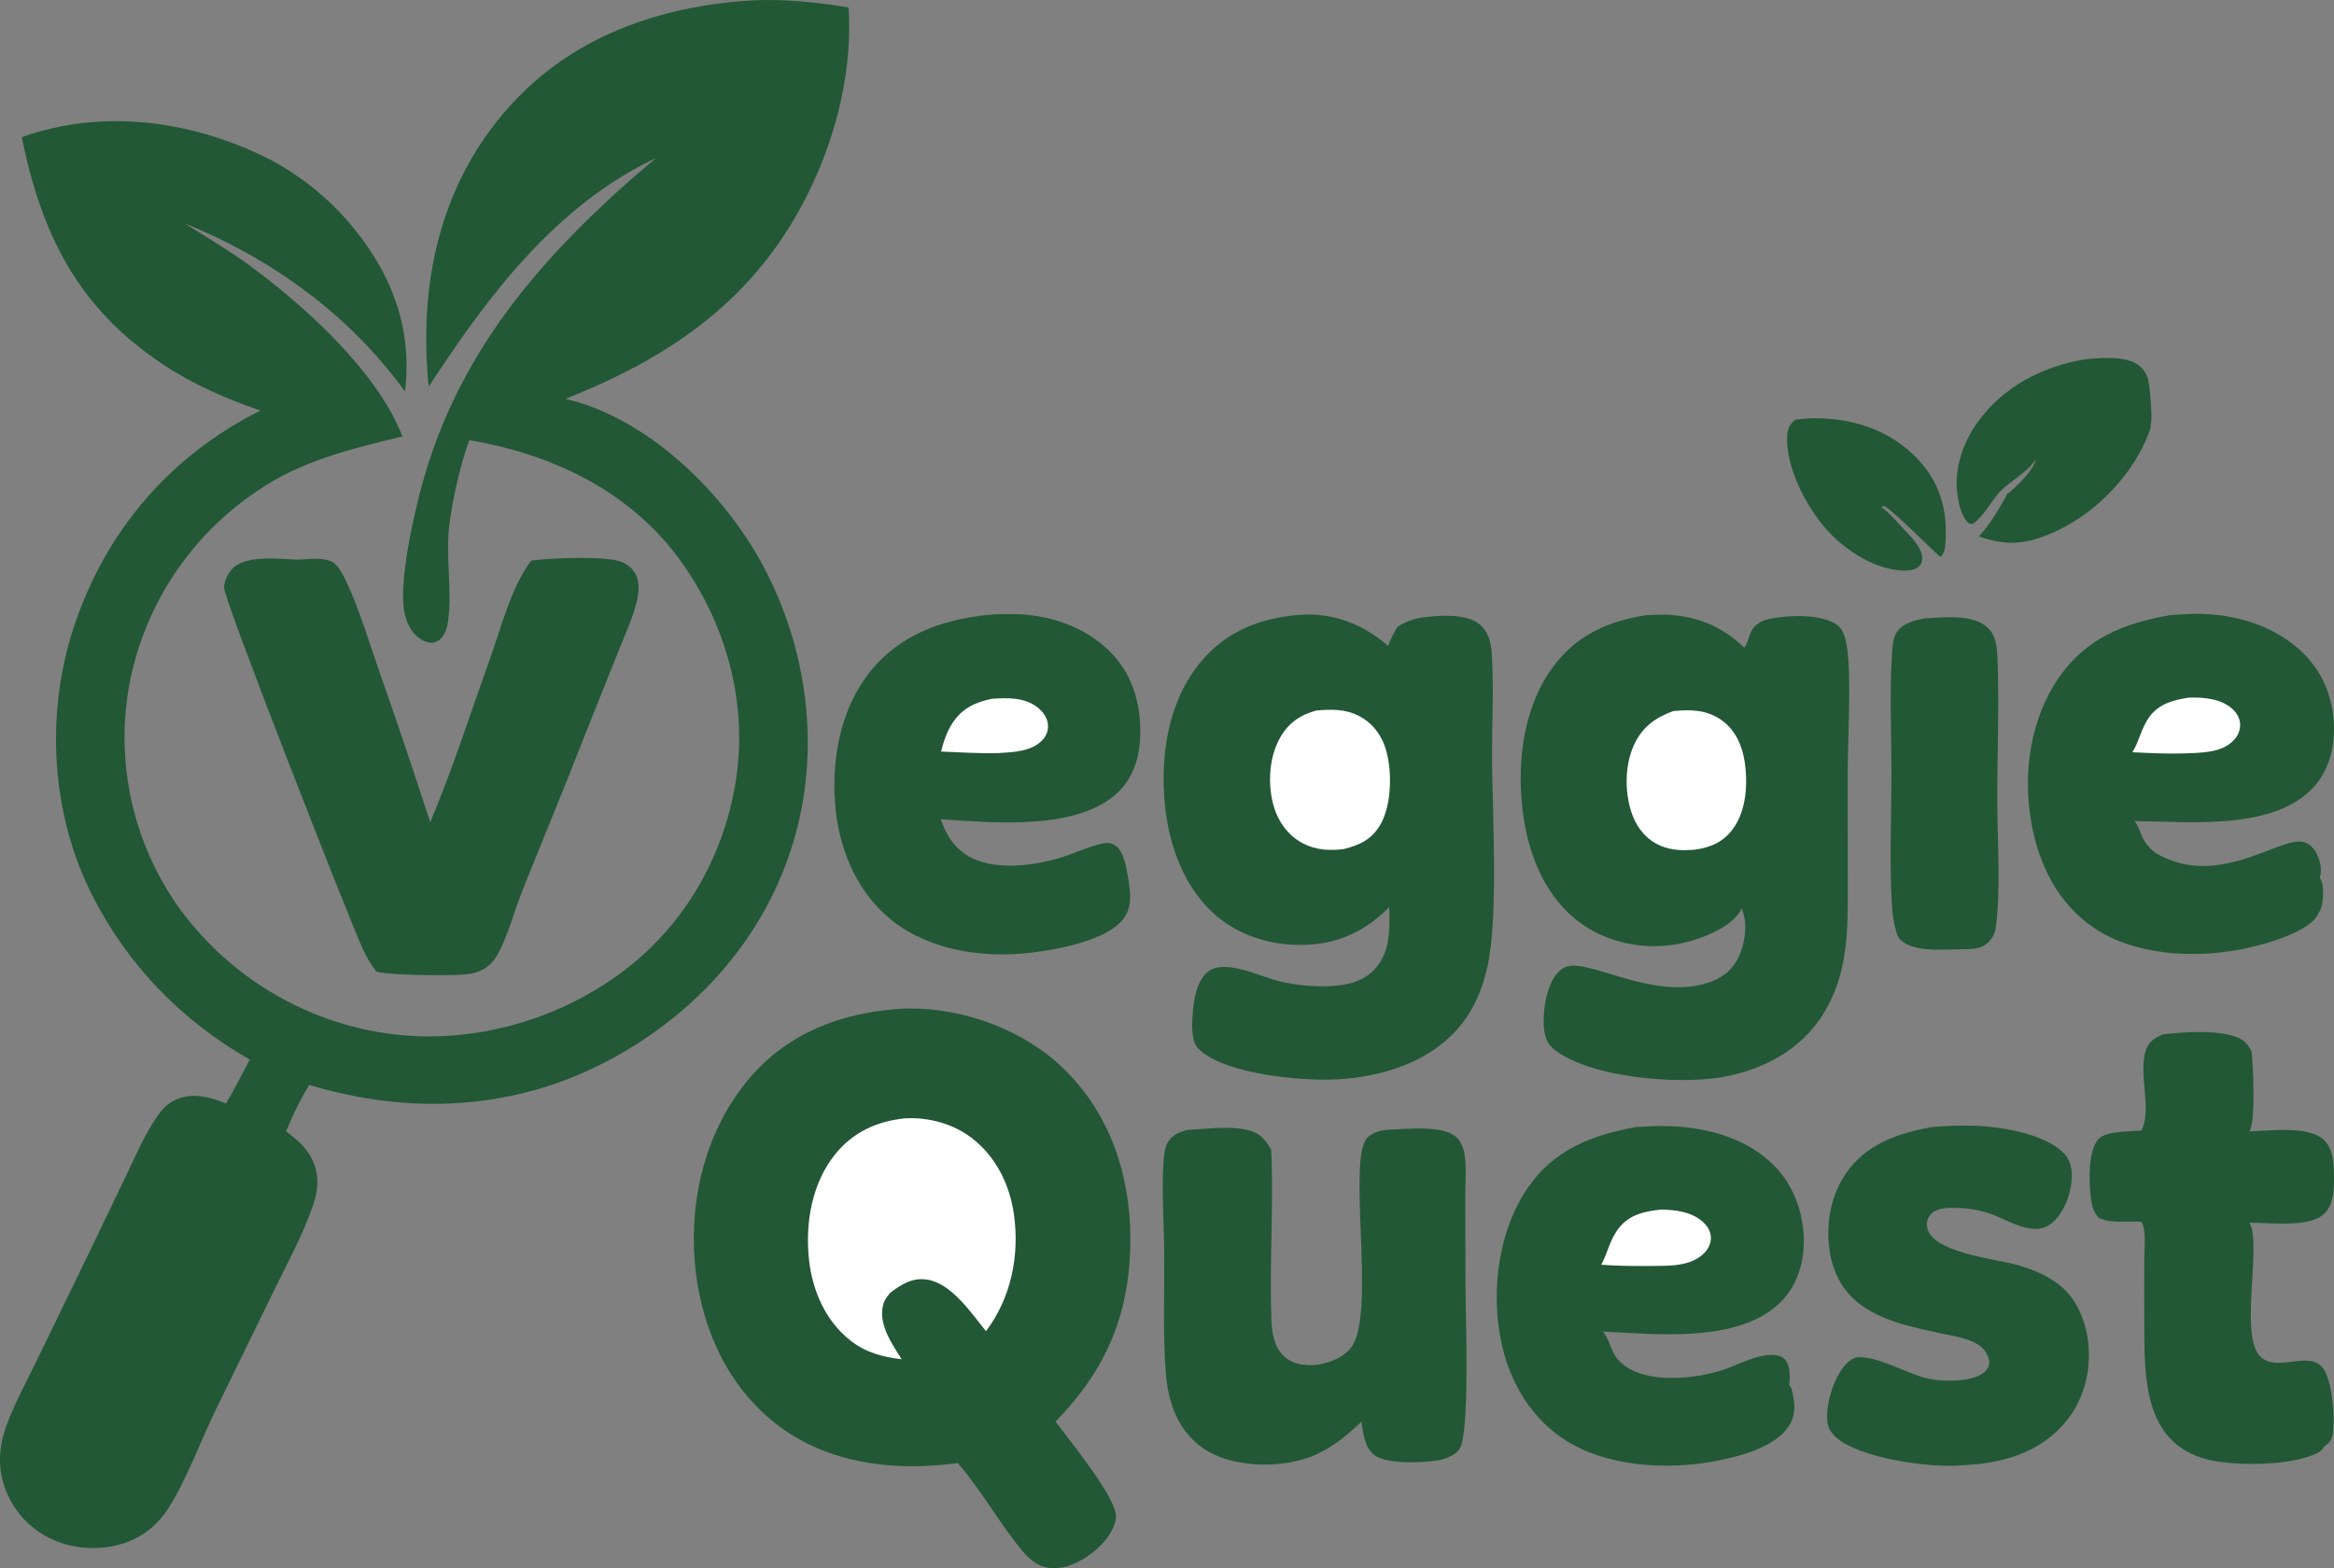
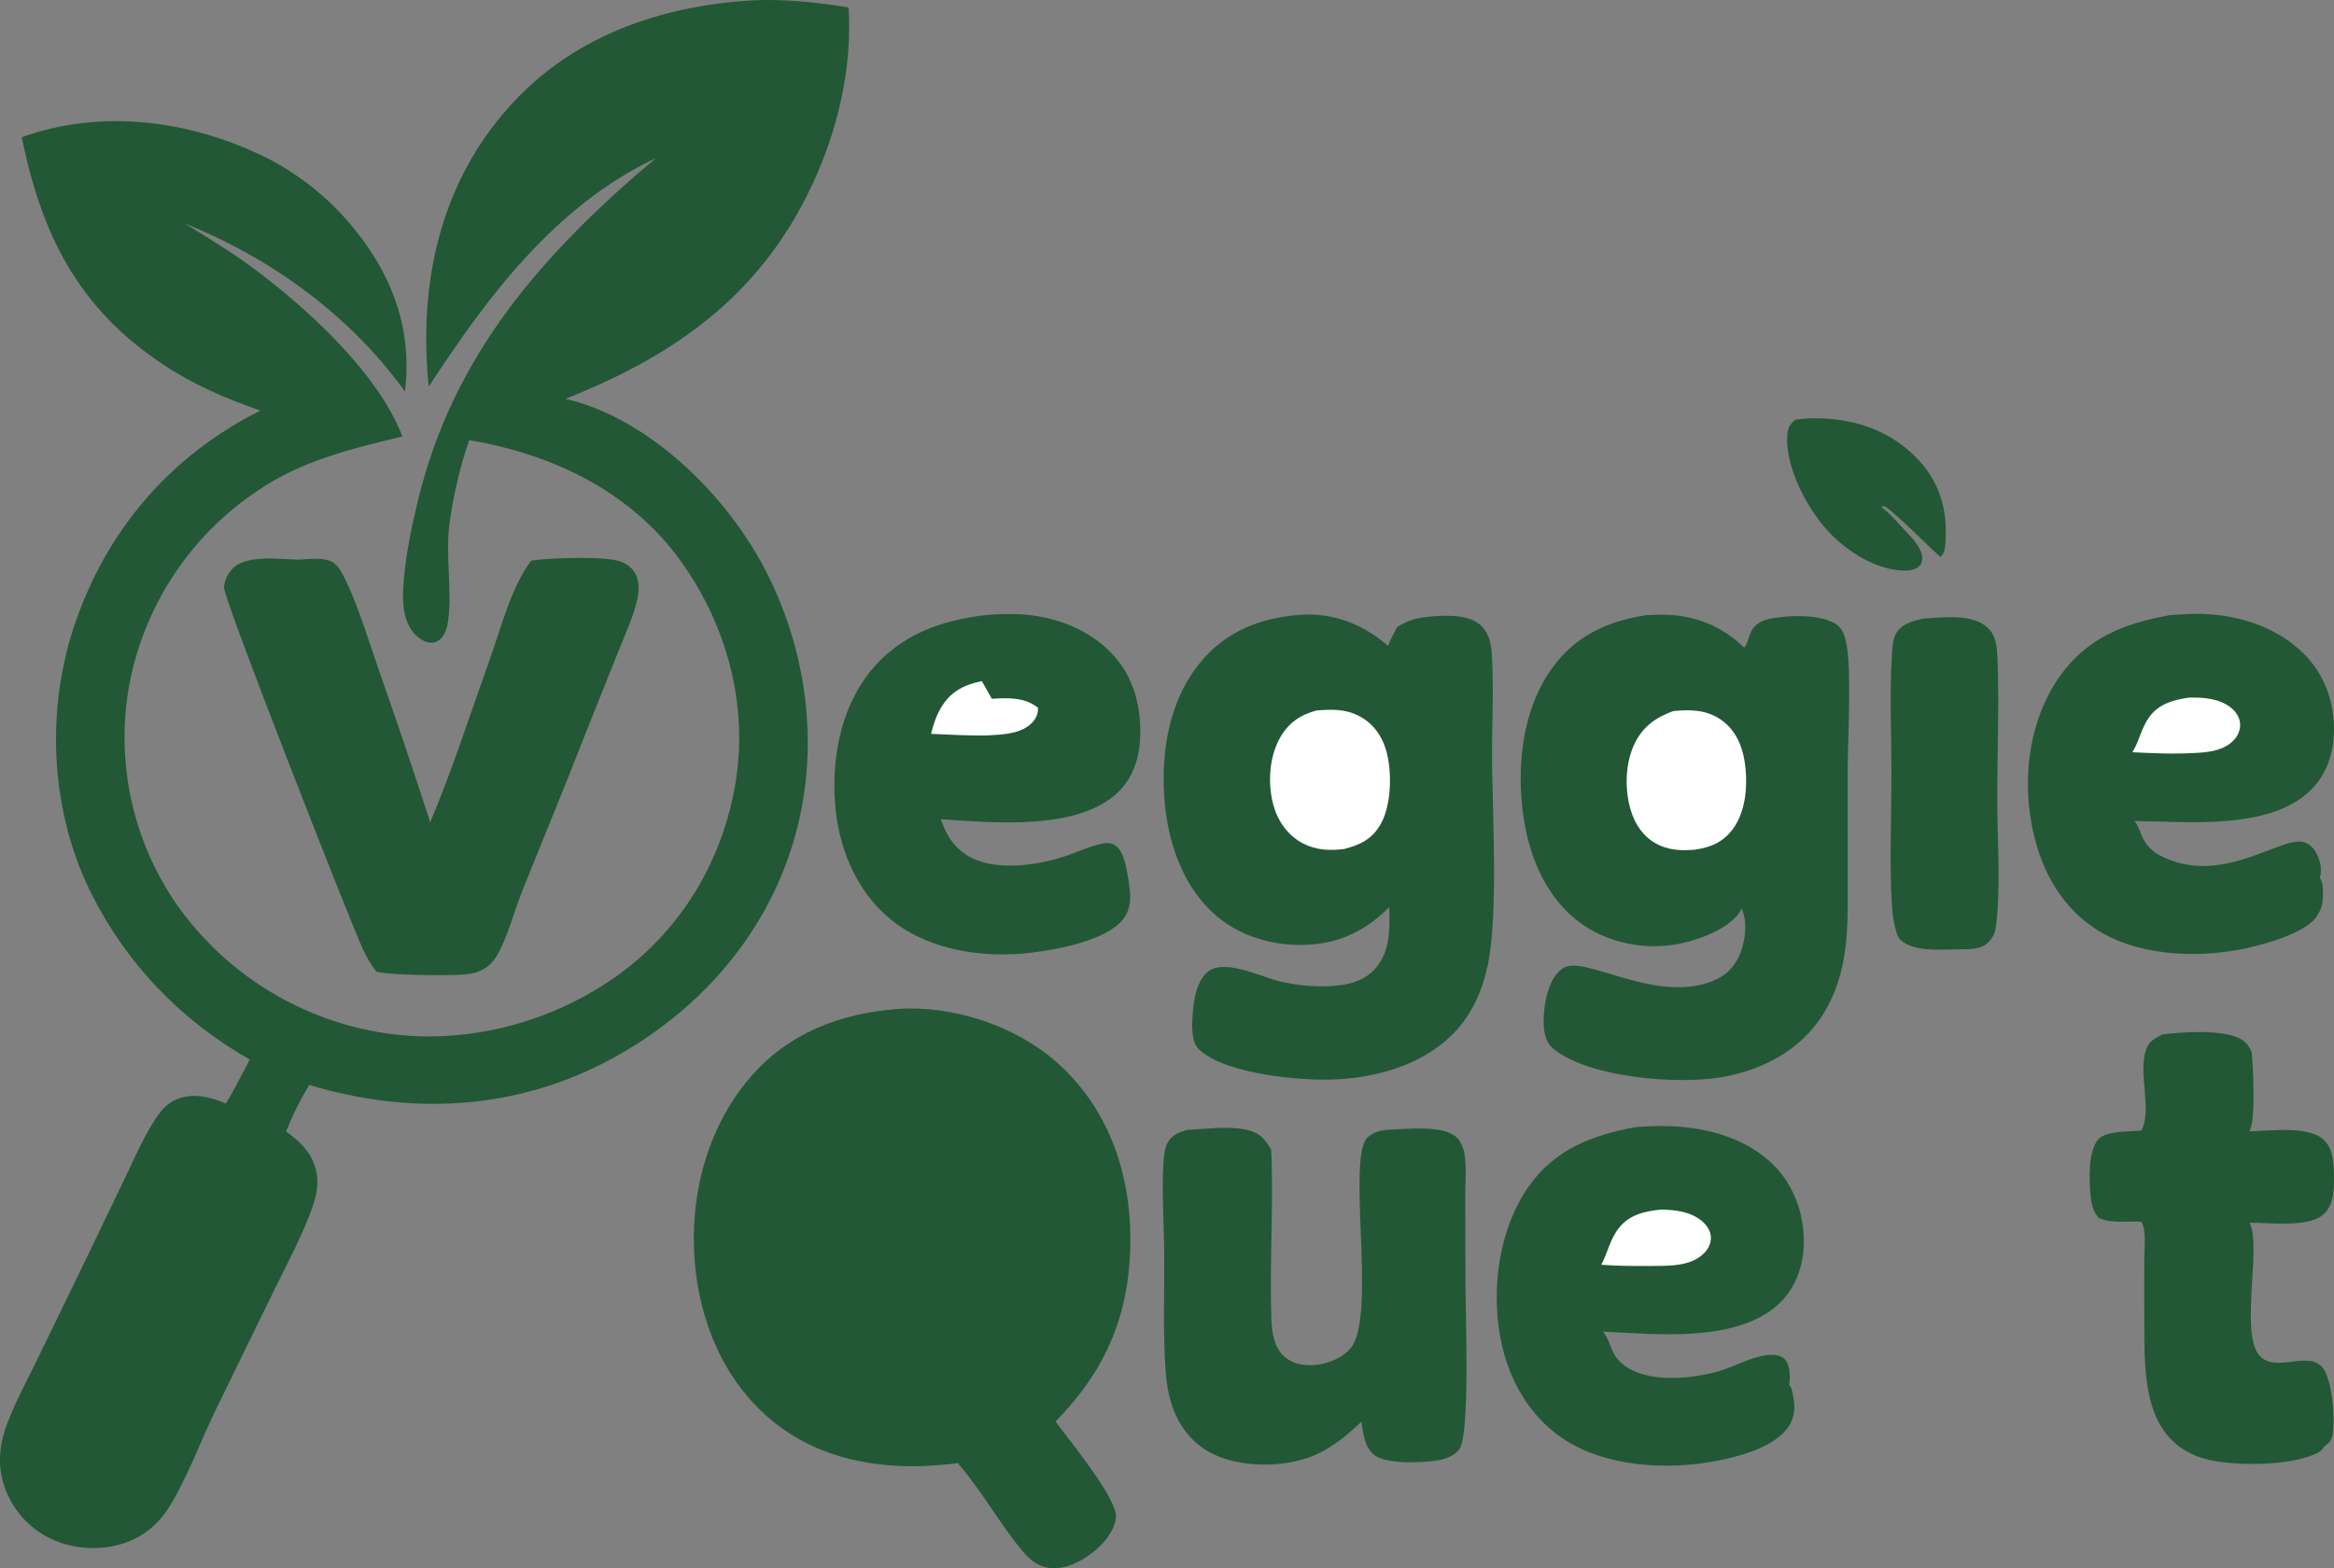
<svg xmlns="http://www.w3.org/2000/svg" version="1.1" width="595.803" height="400.434" viewBox="666.816,234.922,595.803,400.434">
  <rect x="666.816" y="234.922" width="595.803" height="400.434" fill="#808080" stroke="none" />
  <g fill="none" fill-rule="nonzero" stroke="none" stroke-width="1" stroke-linecap="butt" stroke-linejoin="miter" stroke-miterlimit="10" stroke-dasharray="" stroke-dashoffset="0" font-family="none" font-weight="none" font-size="none" text-anchor="none" style="mix-blend-mode: normal">
    <path d="M858.972,235.011c8.181,-0.378 16.405,0.481 24.469,1.821c0.882,14.476 -2.269,29.144 -8.008,42.401c-12.839,29.656 -34.879,45.91 -64.262,57.521c0.882,0.208 1.758,0.438 2.628,0.69c19.798,5.761 37.83,23.635 47.492,41.359c11.722,21.501 15.116,47.452 8.071,71.025c-7.287,24.385 -24.478,43.647 -46.731,55.618c-24.119,12.977 -50.868,14.332 -76.848,6.516c-2.372,3.79 -4.281,7.748 -5.94,11.895c2.753,1.971 5.209,4.086 6.698,7.207c1.876,3.934 1.53,7.776 0.143,11.77c-2.532,7.289 -6.389,14.411 -9.783,21.335l-15.128,30.981c-3.846,7.921 -7.54,18.191 -12.261,25.315c-2.158,3.257 -5.038,5.844 -8.577,7.519c-5.758,2.725 -13.042,2.931 -18.999,0.734c-0.359,-0.129 -0.715,-0.266 -1.067,-0.413c-0.352,-0.147 -0.701,-0.302 -1.045,-0.465c-0.344,-0.164 -0.685,-0.336 -1.021,-0.517c-0.336,-0.181 -0.667,-0.37 -0.994,-0.567c-0.326,-0.197 -0.648,-0.403 -0.964,-0.616c-0.316,-0.213 -0.627,-0.434 -0.932,-0.663c-0.305,-0.229 -0.605,-0.465 -0.898,-0.708c-0.293,-0.244 -0.581,-0.495 -0.862,-0.753c-0.281,-0.258 -0.555,-0.523 -0.823,-0.794c-0.268,-0.272 -0.529,-0.55 -0.782,-0.835c-0.254,-0.284 -0.501,-0.575 -0.74,-0.872c-0.239,-0.297 -0.471,-0.599 -0.696,-0.908c-0.224,-0.308 -0.441,-0.622 -0.649,-0.941c-0.209,-0.319 -0.409,-0.644 -0.602,-0.973c-0.193,-0.329 -0.377,-0.663 -0.553,-1.001c-0.176,-0.339 -0.343,-0.681 -0.502,-1.028c-2.879,-6.443 -2.436,-12.4 0.055,-18.785c2.036,-5.219 4.78,-10.297 7.233,-15.339l12.431,-25.598l10.444,-21.737c2.217,-4.615 4.297,-9.465 7.036,-13.792c1.594,-2.518 3.127,-4.62 5.951,-5.805c4.192,-1.759 8.539,-0.542 12.539,1.082c2.188,-3.621 4.082,-7.474 6.079,-11.206c-17.459,-9.97 -31.214,-24.16 -40.29,-42.117c-10.486,-20.745 -11.895,-46.28 -4.635,-68.263c8.12,-24.588 24.513,-43.737 47.625,-55.343c-8.788,-3.06 -17.017,-6.609 -24.808,-11.772c-21.764,-14.422 -31.018,-33.171 -36.089,-57.994c0.697,-0.286 1.404,-0.543 2.123,-0.77c20.422,-6.554 42.552,-3.087 61.322,6.475c1.065,0.567 2.115,1.16 3.15,1.781c1.035,0.621 2.053,1.269 3.054,1.943c1.001,0.674 1.983,1.373 2.948,2.099c0.965,0.725 1.91,1.475 2.835,2.249c0.926,0.774 1.831,1.572 2.715,2.393c0.884,0.821 1.746,1.665 2.587,2.531c0.84,0.866 1.657,1.753 2.451,2.662c0.794,0.908 1.564,1.837 2.31,2.785c9.538,12.056 14.147,25.45 12.328,40.726c-14.163,-19.56 -34.013,-33.903 -56.242,-42.921c5.381,3.411 10.903,6.644 16.059,10.392c14.303,10.397 33.161,27.426 39.522,44.01c-13.306,3.276 -25.713,6.13 -37.24,14.059c-0.529,0.356 -1.053,0.719 -1.573,1.088c-0.52,0.369 -1.035,0.745 -1.546,1.127c-0.511,0.382 -1.016,0.771 -1.517,1.166c-0.501,0.395 -0.996,0.796 -1.487,1.203c-0.491,0.407 -0.976,0.82 -1.457,1.239c-0.481,0.419 -0.956,0.845 -1.425,1.276c-0.47,0.431 -0.934,0.868 -1.393,1.311c-0.459,0.443 -0.913,0.891 -1.36,1.345c-0.448,0.454 -0.89,0.914 -1.326,1.379c-0.436,0.465 -0.866,0.935 -1.291,1.411c-0.424,0.476 -0.842,0.957 -1.255,1.443c-0.412,0.487 -0.818,0.978 -1.219,1.475c-0.4,0.496 -0.794,0.997 -1.181,1.504c-0.387,0.506 -0.769,1.017 -1.144,1.533c-0.375,0.516 -0.743,1.036 -1.104,1.561c-0.362,0.525 -0.717,1.055 -1.066,1.588c-0.349,0.534 -0.69,1.072 -1.025,1.615c-0.335,0.543 -0.664,1.089 -0.985,1.639c-0.321,0.551 -0.636,1.105 -0.944,1.664c-0.307,0.559 -0.608,1.121 -0.901,1.687c-0.293,0.566 -0.58,1.136 -0.859,1.709c-0.279,0.573 -0.552,1.149 -0.817,1.729c-0.265,0.58 -0.522,1.163 -0.772,1.75c-0.251,0.586 -0.494,1.175 -0.729,1.768c-0.235,0.593 -0.463,1.188 -0.684,1.786c-0.221,0.598 -0.434,1.199 -0.64,1.802c-0.205,0.603 -0.403,1.209 -0.594,1.818c-0.191,0.609 -0.373,1.219 -0.548,1.832c-0.175,0.613 -0.343,1.228 -0.503,1.845c-0.16,0.617 -0.312,1.236 -0.456,1.857c-0.145,0.621 -0.281,1.244 -0.41,1.868c-0.129,0.625 -0.25,1.251 -0.363,1.878c-0.209,1.202 -0.389,2.409 -0.54,3.62c-0.151,1.211 -0.272,2.425 -0.364,3.642c-0.091,1.217 -0.153,2.435 -0.185,3.655c-0.032,1.22 -0.034,2.44 -0.007,3.66c0.028,1.22 0.085,2.439 0.172,3.656c0.087,1.217 0.203,2.432 0.35,3.643c0.146,1.212 0.322,2.419 0.527,3.622c0.205,1.203 0.439,2.401 0.702,3.592c0.264,1.191 0.557,2.376 0.878,3.553c0.321,1.177 0.671,2.346 1.049,3.507c0.378,1.16 0.784,2.31 1.219,3.451c0.435,1.141 0.897,2.27 1.386,3.388c0.489,1.118 1.006,2.223 1.549,3.316c0.544,1.093 1.114,2.171 1.71,3.236c0.596,1.065 1.218,2.115 1.865,3.15c0.647,1.035 1.319,2.053 2.016,3.055c0.747,1.054 1.52,2.089 2.317,3.106c0.797,1.017 1.619,2.013 2.465,2.989c0.846,0.977 1.715,1.932 2.608,2.866c0.892,0.934 1.807,1.846 2.744,2.736c0.937,0.889 1.895,1.756 2.874,2.599c0.979,0.843 1.978,1.662 2.997,2.456c1.019,0.795 2.056,1.564 3.113,2.308c1.057,0.744 2.131,1.462 3.222,2.153c1.091,0.692 2.199,1.357 3.323,1.994c1.123,0.638 2.262,1.248 3.416,1.83c1.153,0.583 2.32,1.137 3.501,1.662c1.18,0.526 2.372,1.023 3.577,1.49c1.205,0.467 2.42,0.905 3.646,1.314c1.226,0.409 2.461,0.787 3.706,1.135c1.245,0.348 2.497,0.666 3.757,0.953c1.259,0.287 2.525,0.544 3.798,0.77c21.028,3.719 43.426,-1.787 60.812,-14.05c16.561,-11.682 27.192,-29.28 30.584,-49.162c3.408,-19.983 -2.02,-40.31 -13.709,-56.731c-12.803,-17.985 -32.885,-27.593 -54.217,-31.165c-1.191,3.479 -2.208,7.008 -3.051,10.587c-0.843,3.579 -1.508,7.191 -1.996,10.836c-1.053,8.226 0.777,16.723 -0.335,24.773c-0.215,1.561 -0.684,3.251 -1.794,4.425c-0.741,0.783 -1.673,1.163 -2.753,1.09c-1.645,-0.112 -3.185,-1.265 -4.23,-2.476c-3.062,-3.546 -2.901,-9.148 -2.523,-13.576c0.58,-6.783 1.998,-13.577 3.596,-20.192c9.061,-37.501 32.097,-63.303 60.742,-87.498c-25.639,12.182 -42.904,35.23 -57.955,58.346c-0.242,-1.61 -0.336,-3.227 -0.436,-4.851c-1.501,-24.385 4.233,-47.782 20.771,-66.393c16.138,-18.16 38.616,-25.968 62.349,-27.364z" id="Path 1" fill="#225835" />
    <path d="M895.732,492.568c1.037,-0.077 2.076,-0.122 3.116,-0.133c14.166,-0.109 29.487,5.535 39.642,15.52c11.642,11.449 16.772,26.742 16.868,42.838c0.112,19.003 -5.85,33.662 -19.106,47.091c3.205,4.411 15.983,19.883 15.441,24.565c-0.41,3.546 -3.292,6.815 -5.994,8.923c-3.004,2.342 -7.089,4.422 -11.017,3.904c-4.076,-0.538 -6.177,-3.412 -8.547,-6.406c-5.112,-6.638 -9.336,-13.971 -14.799,-20.351c-1.508,0.189 -3.019,0.348 -4.534,0.477c-15.455,1.362 -31.19,-1.432 -43.339,-11.674c-11.924,-10.052 -18.078,-25.029 -19.306,-40.324c-1.336,-16.659 3.11,-34.065 14.112,-46.909c9.71,-11.335 22.87,-16.353 37.463,-17.521z" id="Path 1" fill="#225835" />
-     <path d="M897.796,520.488c5.951,-0.356 12.239,1.337 16.992,4.951c6.211,4.722 9.776,11.911 10.849,19.52c1.485,10.539 -0.689,21.31 -7.12,29.87c-3.786,-4.643 -8.82,-12.271 -15.116,-13.181c-3.747,-0.542 -6.551,1.246 -9.387,3.434c-0.838,1.031 -1.508,1.914 -1.808,3.235c-1.115,4.917 2.3,9.744 4.773,13.685c-4.952,-0.596 -9.201,-1.697 -13.198,-4.883c-6.272,-5 -9.57,-12.643 -10.441,-20.465c-1.038,-9.326 0.709,-19.71 6.778,-27.131c4.581,-5.601 10.609,-8.299 17.678,-9.035z" id="Path 1" fill="#ffffff" />
    <path d="M1087.185,391.984c1.143,-0.058 2.286,-0.094 3.43,-0.109c8.276,-0.091 15.522,2.648 21.45,8.429c1.049,-1.238 1.142,-3.33 2.128,-4.743c1.215,-1.743 2.988,-2.386 5.004,-2.752c4.565,-0.829 12.938,-1.154 16.725,1.795c1.481,1.152 2.04,3.456 2.327,5.215c1.213,7.431 0.273,23.208 0.235,31.581l0.015,27.378c-0.015,6.914 0.19,13.982 -0.99,20.818c-0.986,5.71 -3.058,11.278 -6.447,16.008c-5.918,8.26 -15.33,12.844 -25.19,14.43c-11.306,1.818 -32.613,0.081 -41.976,-6.874c-2.07,-1.537 -2.562,-3.074 -2.952,-5.545c-0.27,-3.498 0.195,-7.488 1.445,-10.78c0.779,-2.051 2.245,-4.508 4.511,-5.146c6.353,-1.79 24.065,9.866 38.109,3.294c3.083,-1.443 5.214,-4.078 6.285,-7.279c1.12,-3.349 1.644,-7.643 0.031,-10.904c-0.109,0.419 -0.179,0.694 -0.424,1.058c-3.067,4.572 -11.451,7.47 -16.732,8.288c-8.237,1.275 -17.211,-0.631 -23.966,-5.575c-8.508,-6.227 -12.845,-16.401 -14.401,-26.565c-1.983,-12.964 -0.538,-27.947 7.442,-38.781c5.997,-8.142 14.17,-11.754 23.941,-13.241z" id="Path 1" fill="#225835" />
    <path d="M1093.934,416.494c4.405,-0.438 8.515,-0.375 12.276,2.263c3.512,2.463 5.286,6.369 5.944,10.507c0.888,5.582 0.48,12.651 -2.96,17.307c-2.486,3.364 -5.681,4.747 -9.717,5.31c-2.936,0.259 -5.96,0.194 -8.71,-0.972c-3.47,-1.47 -5.874,-4.28 -7.201,-7.764c-2.07,-5.438 -2.083,-12.682 0.361,-18.006c2.111,-4.595 5.4,-6.96 10.007,-8.645z" id="Path 1" fill="#ffffff" />
    <path d="M998.138,391.951c0.082,-0.007 0.164,-0.016 0.247,-0.022c8.661,-0.674 16.289,2.339 22.765,7.9c0.631,-1.706 1.456,-3.228 2.356,-4.807c2.368,-1.546 4.624,-2.267 7.444,-2.561c4.109,-0.428 10.348,-0.854 13.659,1.964c2.153,1.832 2.852,4.719 3.021,7.428c0.568,9.101 -0.025,18.626 0.066,27.779c0.136,13.8 1.598,38.854 -1.117,51.823c-1.257,6.003 -3.679,11.681 -7.78,16.309c-7.581,8.556 -19.473,12.159 -30.577,12.766c-8.922,0.489 -28.503,-1.261 -35.255,-7.582c-1.768,-1.655 -1.718,-4.058 -1.842,-6.294c0.167,-4.194 0.474,-10.015 3.538,-13.182c4.076,-4.214 13.897,0.857 18.719,1.997c1.826,0.443 3.672,0.774 5.538,0.992c1.866,0.217 3.738,0.321 5.617,0.31c4.629,-0.042 9.671,-0.65 13.027,-4.175c4.2,-4.411 4.058,-10.384 3.869,-16.039c-5.384,5.4 -11.507,8.739 -19.178,9.482c-8.697,0.842 -17.889,-1.408 -24.676,-7.039c-8.411,-6.978 -12.44,-18.232 -13.421,-28.842c-1.167,-12.62 0.898,-26.36 9.283,-36.35c6.442,-7.676 14.918,-10.999 24.697,-11.857z" id="Path 1" fill="#225835" />
    <path d="M1002.865,416.342c3.826,-0.31 7.325,-0.434 10.854,1.393c3.464,1.795 5.764,4.852 6.873,8.56c1.633,5.465 1.489,14.138 -1.355,19.105c-2.191,3.828 -5.168,5.21 -9.24,6.299c-3.642,0.491 -7.2,0.321 -10.514,-1.39c-3.773,-1.947 -6.328,-5.457 -7.511,-9.484c-1.607,-5.469 -1.239,-12.516 1.607,-17.532c2.163,-3.811 5.126,-5.82 9.286,-6.951z" id="Path 1" fill="#ffffff" />
    <path d="M802.394,378.088c4.462,-0.696 18.884,-1.273 22.92,0.261c1.751,0.665 3.209,1.826 3.944,3.583c0.746,1.783 0.667,3.822 0.299,5.683c-0.871,4.411 -3.004,8.86 -4.653,13.031l-8.619,21.552c-5.216,13.434 -10.748,26.729 -16.109,40.104c-2.098,5.236 -3.629,11.427 -6.333,16.328c-0.919,1.666 -2.25,3.096 -3.963,3.957c-1.326,0.668 -2.774,0.994 -4.245,1.145c-3.716,0.382 -19.907,0.25 -22.779,-0.742c-1.464,-1.945 -2.681,-4.033 -3.652,-6.266c-3.947,-8.847 -35.212,-88.59 -35.192,-91.761c0.011,-1.722 1.055,-3.81 2.288,-4.983c3.705,-3.522 12.101,-2.217 16.824,-2.166c2.539,-0.11 6.182,-0.636 8.468,0.568c1.731,0.911 3.02,3.751 3.813,5.456c3.227,6.933 5.474,14.602 7.987,21.824c4.595,13.013 9.011,26.087 13.248,39.221c5.697,-13.522 10.271,-27.823 15.229,-41.65c2.925,-8.159 5.355,-18.186 10.525,-25.145z" id="Path 1" fill="#225835" />
    <path d="M1084.532,522.698c2.767,-0.182 5.519,-0.301 8.293,-0.22c9.949,0.291 20.555,3.211 27.507,10.74c4.847,5.25 7.203,12.637 6.921,19.723c-0.229,5.754 -2.248,11.204 -6.577,15.123c-10.818,9.795 -31.29,7.499 -44.706,6.871c1.698,1.872 1.987,4.955 3.781,7.043c5.604,6.523 18.779,5.209 26.195,2.962c4.209,-1.275 9.452,-4.424 13.911,-4.028c1.167,0.103 2.178,0.519 2.892,1.483c1.008,1.359 1.104,4.495 0.765,6.102c0.474,0.526 0.61,0.929 0.769,1.609c0.769,3.28 1.015,6.112 -0.887,9.046c-3.383,5.217 -12.417,7.634 -18.241,8.769c-12.643,2.466 -28.615,1.671 -39.571,-5.797c-8.695,-5.926 -13.892,-15.478 -15.774,-25.688c-2.342,-12.707 -0.338,-27.698 7.166,-38.445c6.722,-9.628 16.385,-13.29 27.556,-15.293z" id="Path 1" fill="#225835" />
    <path d="M1090.849,543.774c3.684,0.088 7.483,0.495 10.437,2.952c1.246,1.038 2.204,2.466 2.269,4.131c0.06,1.557 -0.667,2.981 -1.741,4.063c-3.457,3.482 -9.193,3.225 -13.725,3.26c-4.188,0.023 -8.33,0.009 -12.511,-0.316c1.693,-3.177 2.183,-6.455 4.529,-9.417c2.717,-3.432 6.623,-4.241 10.742,-4.673z" id="Path 1" fill="#ffffff" />
    <path d="M918.87,391.937c2.634,-0.219 5.271,-0.276 7.912,-0.169c8.974,0.344 18.142,3.754 24.275,10.487c5.267,5.781 7.165,13.493 6.804,21.145c-0.258,5.448 -1.981,10.572 -6.14,14.275c-10.541,9.386 -31.54,7.287 -44.732,6.435c1.266,3.806 3.141,6.962 6.608,9.159c6.705,4.25 17.488,2.744 24.697,0.418c3.246,-1.048 6.492,-2.623 9.816,-3.343c1.212,-0.263 2.362,-0.256 3.41,0.469c2.339,1.618 2.825,5.919 3.322,8.529c0.015,0.094 0.03,0.187 0.044,0.28c0.5,3.56 1.006,6.902 -1.33,9.964c-4.158,5.453 -16.844,7.796 -23.341,8.582c-12.149,1.469 -25.845,-0.424 -35.675,-8.194c-8.44,-6.671 -13.165,-17.21 -14.347,-27.742c-1.384,-12.335 0.846,-26.039 8.816,-35.902c7.577,-9.377 18.196,-13.122 29.861,-14.393z" id="Path 1" fill="#225835" />
-     <path d="M920.011,413.351c4.053,-0.264 8.414,-0.424 11.772,2.289c1.393,1.126 2.469,2.68 2.558,4.518c0.068,1.384 -0.443,2.661 -1.373,3.678c-2.773,3.033 -7.564,3.15 -11.377,3.387c-4.833,0.121 -9.709,-0.211 -14.54,-0.396c0.633,-2.601 1.505,-5.182 3.003,-7.422c2.45,-3.663 5.764,-5.172 9.957,-6.054z" id="Path 1" fill="#ffffff" />
+     <path d="M920.011,413.351c4.053,-0.264 8.414,-0.424 11.772,2.289c0.068,1.384 -0.443,2.661 -1.373,3.678c-2.773,3.033 -7.564,3.15 -11.377,3.387c-4.833,0.121 -9.709,-0.211 -14.54,-0.396c0.633,-2.601 1.505,-5.182 3.003,-7.422c2.45,-3.663 5.764,-5.172 9.957,-6.054z" id="Path 1" fill="#ffffff" />
    <path d="M1220.773,391.988c2.114,-0.177 4.263,-0.303 6.384,-0.325c10.05,-0.102 20.481,2.982 27.752,10.191c5.165,5.121 7.732,12.122 7.705,19.332c-0.022,5.78 -1.739,11.378 -5.945,15.496c-10.508,10.29 -31.443,8.026 -45.028,7.878c1.164,1.164 1.639,3.619 2.57,5.108c1.736,2.775 4.133,3.969 7.148,5.054c14.303,5.144 28.207,-6.362 33.546,-4.775c1.431,0.425 2.502,1.51 3.2,2.792c1.009,1.852 1.523,4.289 0.899,6.329c0.466,0.734 0.674,1.305 0.742,2.185c0.16,2.08 0.199,5.319 -1.232,6.992c-0.102,0.335 -0.199,0.533 -0.405,0.819c-3.16,4.394 -14.176,7.294 -19.356,8.285c-12.038,2.303 -27.046,1.549 -37.468,-5.547c-9.156,-6.234 -13.918,-15.905 -15.884,-26.58c-2.321,-12.603 -0.381,-26.672 7.028,-37.345c6.984,-10.061 16.675,-13.817 28.344,-15.889z" id="Path 1" fill="#225835" />
    <path d="M1225.504,413.058c3.732,-0.122 8.122,0.215 11.072,2.787c1.189,1.036 2.043,2.46 2.083,4.071c0.036,1.469 -0.584,2.891 -1.578,3.956c-3.215,3.442 -8.574,3.234 -12.887,3.436c-4.359,0.127 -8.695,-0.101 -13.047,-0.308c1.793,-2.836 2.252,-6.172 4.355,-9.044c2.429,-3.319 6.128,-4.316 10.002,-4.898z" id="Path 1" fill="#ffffff" />
    <path d="M969.824,523.455c4.819,-0.228 10.852,-1.133 15.524,0.024c3.164,0.784 4.331,2.283 5.968,5c0.652,14.399 -0.471,28.924 0.048,43.315c0.122,3.373 0.638,7.129 3.287,9.518c2.012,1.815 4.841,2.338 7.475,2.182c3.57,-0.212 8.232,-2.019 10.109,-5.265c5.556,-9.61 -1.521,-47.6 3.634,-52.825c1.502,-1.523 3.795,-1.946 5.848,-2.029c4.482,-0.18 13.597,-1.23 16.952,1.999c1.201,1.155 1.774,2.853 2.02,4.464c0.523,3.426 0.149,7.313 0.158,10.789l0.069,23.564c0.007,6.236 1.168,36.931 -1.543,40.741c-1.17,1.643 -3.456,2.513 -5.363,2.855c-3.852,0.69 -13.138,1.059 -16.249,-1.23c-2.68,-1.972 -2.929,-5.587 -3.421,-8.611c-4.158,3.959 -8.602,7.585 -14.156,9.376c-7.352,2.372 -17.358,2.189 -24.25,-1.398c-5.05,-2.628 -8.383,-7.187 -10.08,-12.554c-0.804,-2.541 -1.243,-5.207 -1.447,-7.861c-0.769,-10.028 -0.322,-20.257 -0.399,-30.32c-0.059,-7.728 -0.672,-15.782 -0.185,-23.482c0.102,-1.617 0.279,-3.691 1.121,-5.12c1.119,-1.901 2.863,-2.565 4.88,-3.132z" id="Path 1" fill="#225835" />
    <path d="M1218.896,499.055c5.235,-0.623 14.779,-1.339 19.591,1.008c1.42,0.693 2.603,2.039 3.102,3.534c0.388,3.538 1.083,17.551 -0.547,20.203c5.048,-0.082 15.173,-1.567 19.03,2.232c2.238,2.204 2.453,5.523 2.52,8.48c0.076,3.415 0.173,7.676 -2.419,10.278c-3.718,3.734 -13.991,2.307 -19.1,2.351c3.114,5.824 -2.539,28.186 2.505,33.909c3.053,3.463 8.598,0.958 12.559,1.331c1.455,0.137 2.716,0.667 3.635,1.851c2.448,3.157 3.17,13.121 2.492,17.051c-0.264,1.536 -1.047,2.221 -2.249,3.063c-0.275,0.743 -0.913,1.199 -1.601,1.56c-6.54,3.435 -22.304,3.562 -29.383,1.333c-14.915,-4.696 -14.789,-20.722 -14.836,-33.522c-0.031,-5.866 -0.031,-11.732 0,-17.597c0.022,-2.409 0.525,-6.91 -0.644,-9.018c-0.038,-0.068 -0.082,-0.133 -0.122,-0.199c-3.405,-0.274 -7.722,0.528 -10.846,-1.005c-1.488,-1.573 -1.861,-3.5 -2.088,-5.596c-0.415,-3.821 -0.68,-11.569 1.994,-14.507c1.92,-2.11 8.127,-1.956 10.95,-2.176c2.866,-5.408 -0.941,-14.644 1.222,-20.702c0.774,-2.168 2.275,-2.933 4.235,-3.862z" id="Path 1" fill="#225835" />
-     <path d="M1160.077,522.705c3.03,-0.283 6.164,-0.374 9.206,-0.357c7.174,0.042 19.34,1.762 24.513,7.186c1.542,1.617 1.96,3.899 1.889,6.061c-0.128,3.946 -1.846,8.671 -4.804,11.383c-4.682,4.293 -11.266,-0.521 -16.147,-2.187c-1.31,-0.437 -2.645,-0.775 -4.005,-1.014c-1.36,-0.239 -2.73,-0.375 -4.111,-0.41c-2.119,-0.057 -5.223,-0.181 -6.808,1.487c-0.782,0.824 -1.18,1.84 -1.114,2.977c0.405,6.97 17.954,8.574 23.277,10.149c4.101,1.213 8.269,2.917 11.457,5.837c4.348,3.984 6.354,10.14 6.595,15.899c0.3,7.166 -2.022,14.191 -6.946,19.466c-6.531,6.997 -15.715,9.452 -24.979,9.844c-0.247,0.033 -0.494,0.071 -0.742,0.09c-8.011,0.622 -25.828,-1.754 -31.945,-7.264c-1.395,-1.257 -2.09,-2.666 -2.181,-4.544c-0.213,-4.404 1.794,-10.817 4.809,-14.045c0.808,-0.865 1.741,-1.609 2.956,-1.751c4.486,-0.526 12.398,3.937 17.012,5.184c2.555,0.69 5.456,0.878 8.096,0.737c2.459,-0.131 6.173,-0.686 7.838,-2.745c0.547,-0.676 0.764,-1.512 0.631,-2.371c-0.273,-1.773 -1.535,-3.329 -3.05,-4.214c-2.61,-1.527 -5.811,-1.983 -8.727,-2.608c-7.021,-1.505 -14.563,-2.929 -20.579,-7.102c-4.526,-3.139 -7.245,-7.867 -8.211,-13.262c-1.263,-7.055 -0.03,-14.818 4.118,-20.742c5.232,-7.472 13.418,-10.18 21.952,-11.684z" id="Path 1" fill="#225835" />
    <path d="M1158.082,392.847c0.235,-0.019 0.471,-0.035 0.706,-0.049c4.724,-0.261 11.653,-1.097 15.44,2.419c2.236,2.077 2.396,5.314 2.503,8.185c0.447,12.043 -0.103,24.285 -0.065,36.352c0.03,9.285 0.916,23.092 -0.388,32.017c-0.211,1.444 -0.787,2.61 -1.801,3.666c-1.907,1.986 -4.693,1.839 -7.235,1.879c-4.214,0.015 -9.942,0.643 -13.739,-1.342c-1.399,-0.731 -2.126,-1.437 -2.576,-2.964c-0.706,-2.403 -1.046,-4.935 -1.186,-7.433c-0.611,-10.851 -0.092,-21.965 -0.083,-32.854c0.009,-9.969 -0.503,-20.147 0.089,-30.081c0.112,-1.886 0.141,-4.488 1.164,-6.119c1.553,-2.475 4.511,-3.159 7.171,-3.676z" id="Path 1" fill="#225835" />
-     <path d="M1199.268,326.629c3.789,-0.306 8.94,-0.791 12.424,0.909c1.677,0.818 2.855,2.283 3.425,4.043c0.448,1.385 1.262,10.489 0.72,11.569c-0.007,0.687 -0.102,1.296 -0.336,1.941c-3.848,10.619 -13.33,20.554 -23.516,25.321c-7.251,3.393 -12.413,4.203 -20.082,1.438c1.757,-1.288 6.271,-8.516 7.248,-10.796c0.266,-0.156 0.317,-0.175 0.592,-0.401c2.045,-1.681 6.421,-5.932 6.742,-8.524c-1.707,3.134 -6.507,5.609 -9.085,8.291c-2.216,2.307 -4.502,6.906 -7.194,8.345l-0.956,-0.316c-1.74,-1.802 -2.332,-4.518 -2.713,-6.918c-1.036,-6.522 1.281,-13.504 5.088,-18.78c6.634,-9.194 16.653,-14.309 27.643,-16.122z" id="Path 1" fill="#225835" />
    <path d="M1125.084,342.108c2.07,-0.313 4.122,-0.424 6.213,-0.374c9.47,0.227 18.417,3.411 25.017,10.373c5.118,5.398 7.395,11.893 7.195,19.279c-0.049,1.794 0.092,4.413 -1.295,5.722c-0.711,-0.199 -11.041,-10.869 -14.324,-12.96l-0.858,0.218c2.047,1.434 4.13,3.949 5.88,5.787c1.721,1.807 4.785,4.867 4.588,7.535c-0.064,0.875 -0.351,1.507 -1.061,2.059c-1.065,0.826 -2.805,0.932 -4.098,0.86c-7.275,-0.403 -14.662,-5.3 -19.397,-10.644c-5.131,-5.793 -10.474,-16.082 -9.877,-23.978c0.138,-1.825 0.642,-2.718 2.017,-3.877z" id="Path 1" fill="#225835" />
  </g>
</svg>